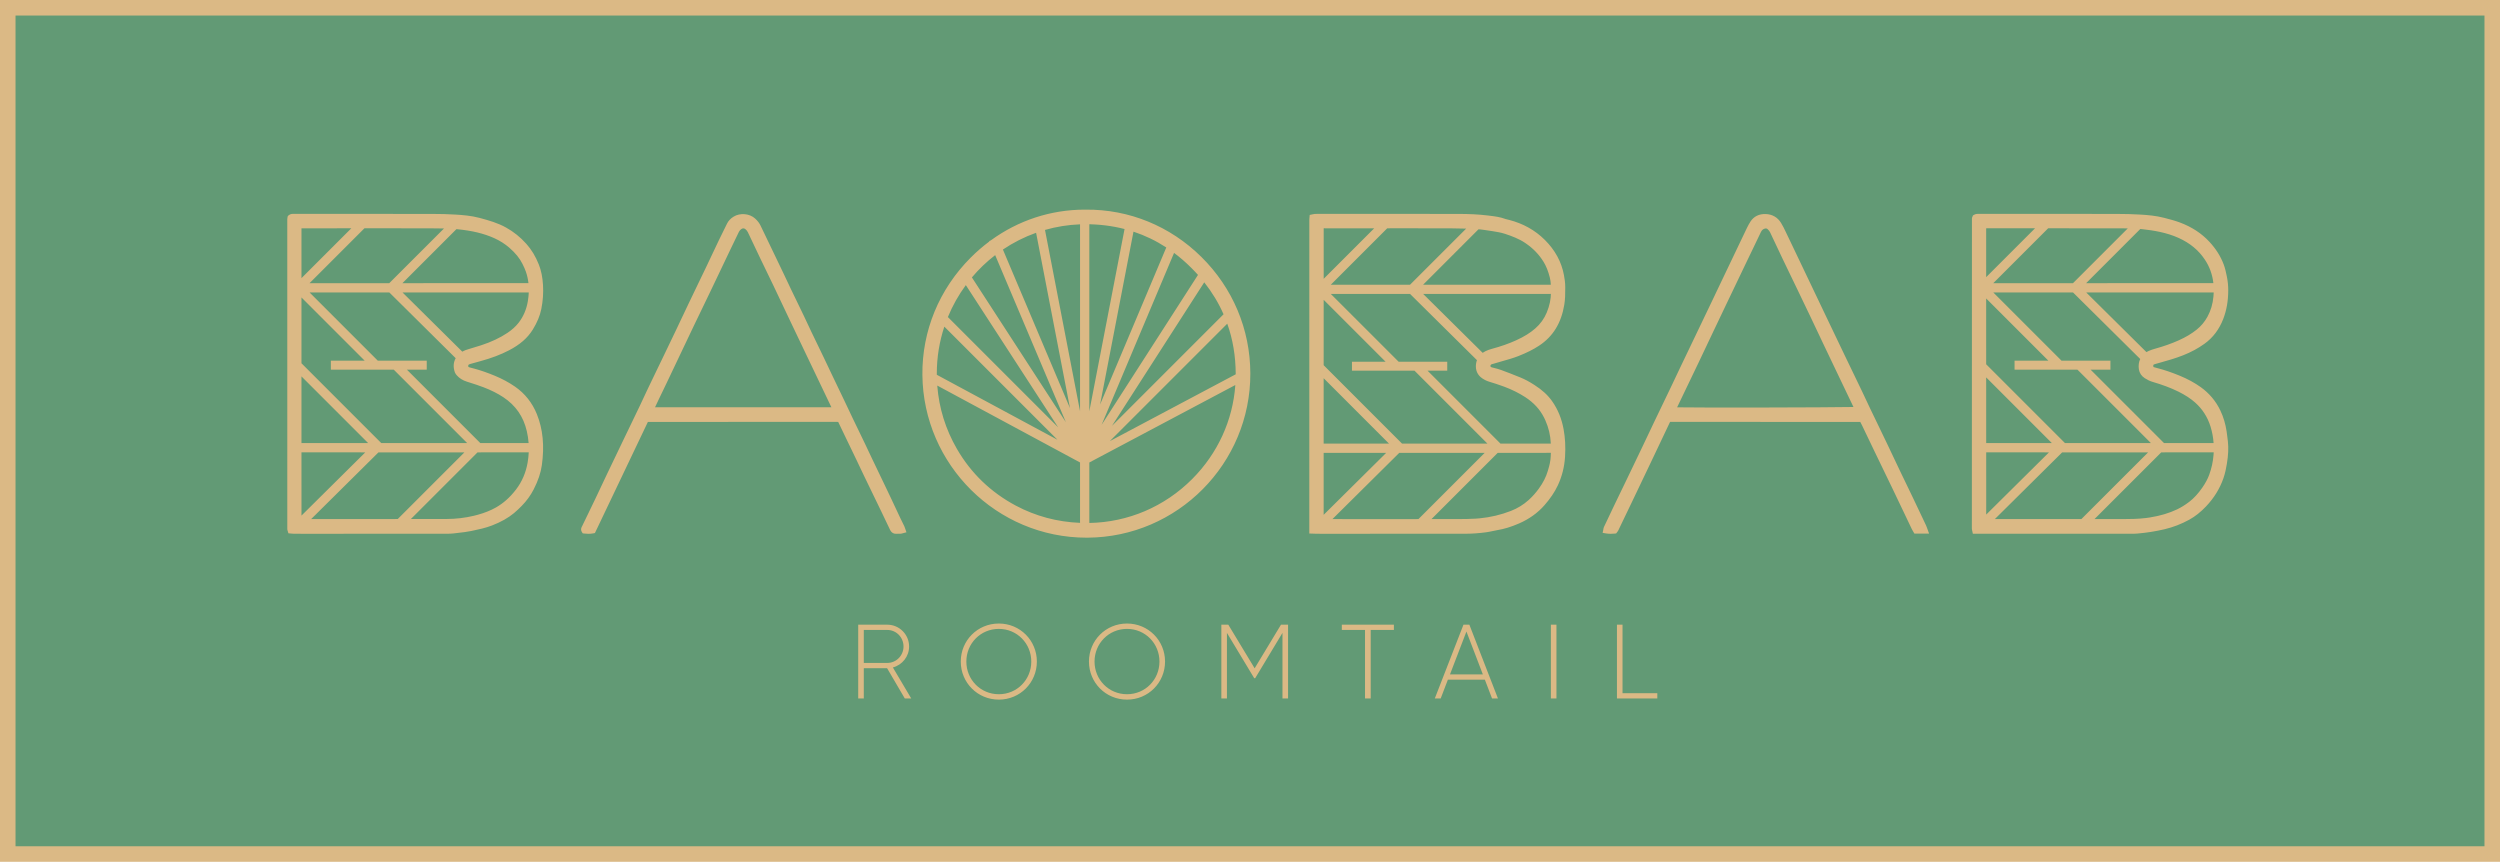
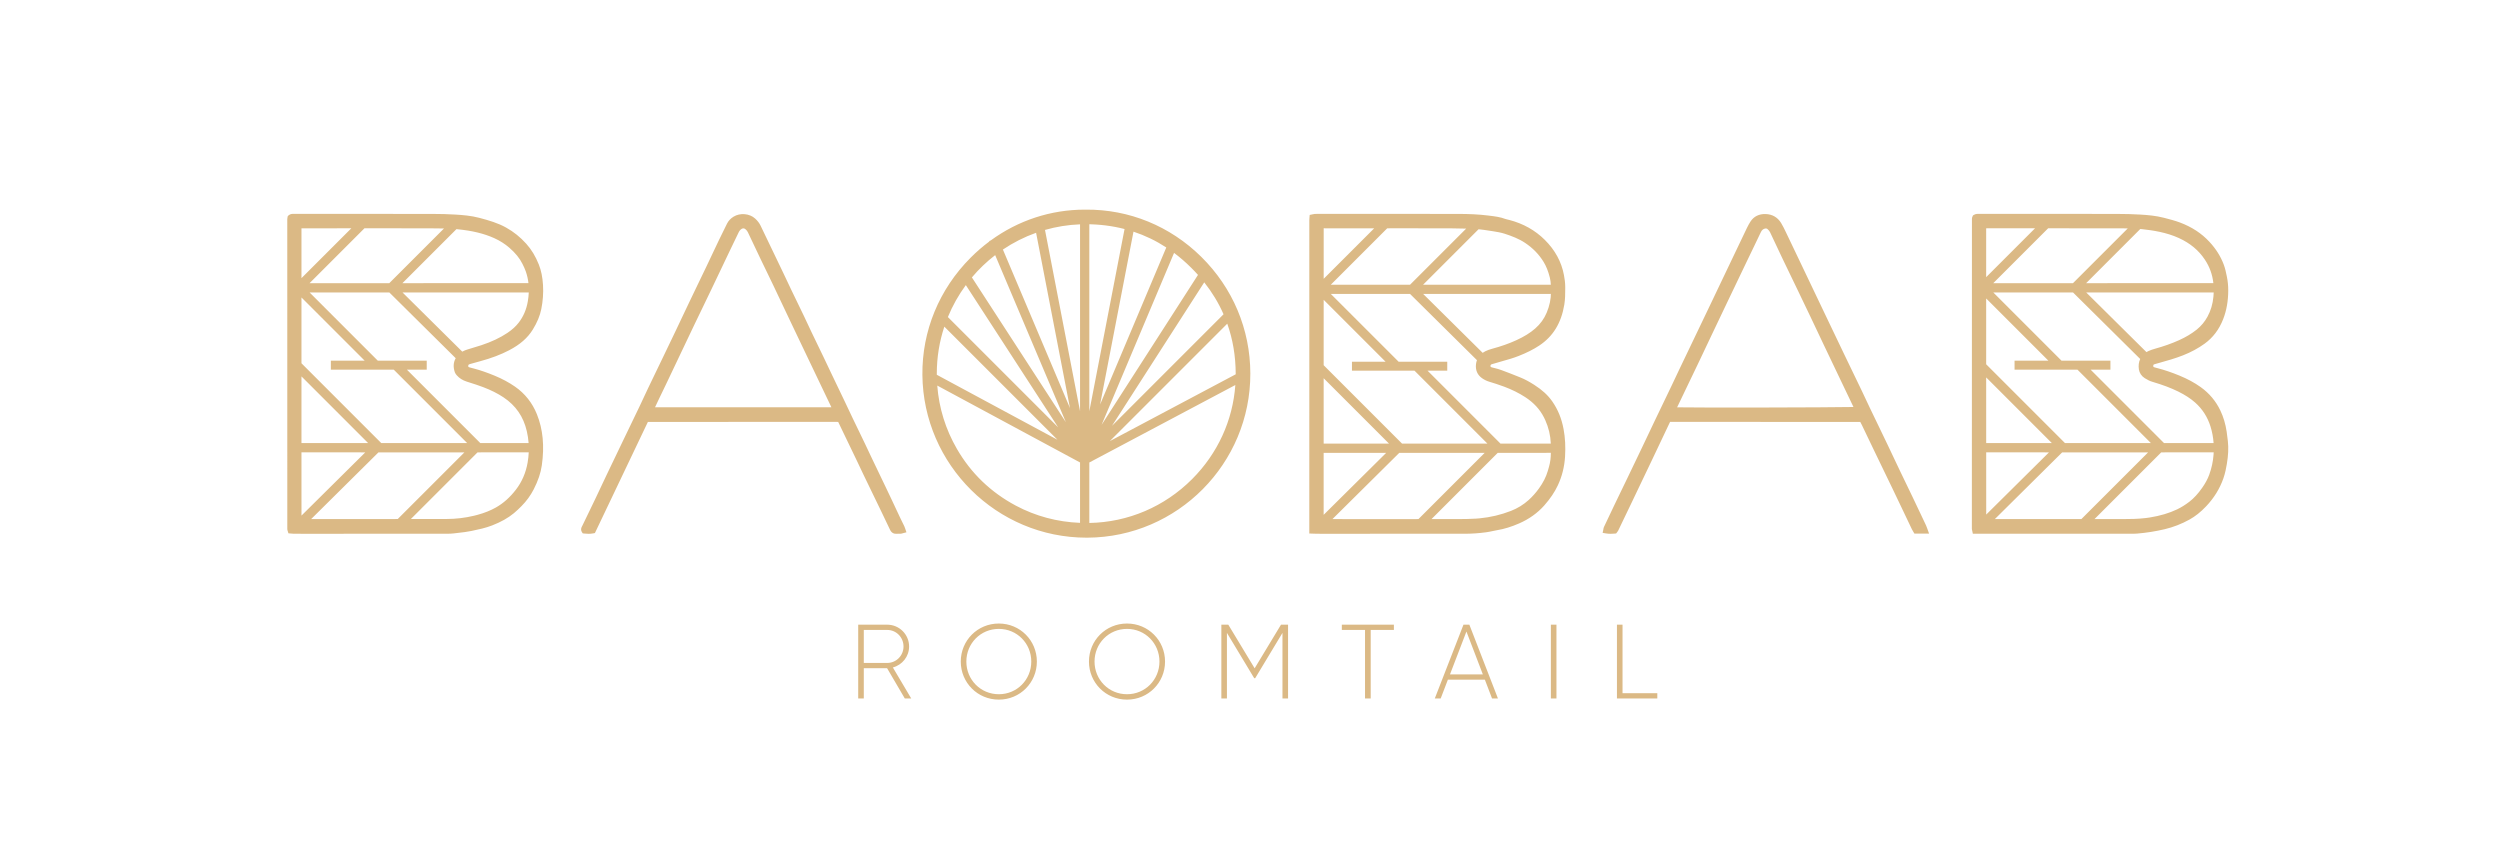
<svg xmlns="http://www.w3.org/2000/svg" width="322px" height="111px" viewBox="0 0 322 111" version="1.1">
  <title>Group 5</title>
  <g id="Page-1" stroke="none" stroke-width="1" fill="none" fill-rule="evenodd">
    <g id="Home" transform="translate(-638, -36)">
      <g id="Group-5" transform="translate(638, 36)">
-         <rect id="Rectangle" stroke="#DBB985" stroke-width="2" fill="#629A75" x="1" y="1" width="320" height="109" />
        <path d="M111.257,85.386 L114.283,85.386 C115.437,85.386 116.374,84.435 116.374,83.269 C116.374,82.087 115.437,81.137 114.283,81.137 L111.257,81.137 L111.257,85.386 Z M114.257,86.064 L111.257,86.064 L111.257,89.96 L110.537,89.96 L110.537,80.459 L114.283,80.459 C115.831,80.459 117.093,81.721 117.093,83.269 C117.093,84.559 116.211,85.644 115.002,85.97 L117.365,89.96 L116.537,89.96 L114.257,86.064 Z M132.829,85.209 C132.829,82.875 130.997,81.001 128.649,81.001 C126.299,81.001 124.466,82.875 124.466,85.209 C124.466,87.543 126.299,89.417 128.649,89.417 C130.997,89.417 132.829,87.543 132.829,85.209 M123.747,85.209 C123.747,82.495 125.905,80.31 128.649,80.31 C131.39,80.31 133.548,82.495 133.548,85.209 C133.548,87.924 131.39,90.111 128.649,90.111 C125.905,90.111 123.747,87.924 123.747,85.209 M149.338,85.209 C149.338,82.875 147.506,81.001 145.158,81.001 C142.808,81.001 140.976,82.875 140.976,85.209 C140.976,87.543 142.808,89.417 145.158,89.417 C147.506,89.417 149.338,87.543 149.338,85.209 M140.257,85.209 C140.257,82.495 142.414,80.31 145.158,80.31 C147.9,80.31 150.058,82.495 150.058,85.209 C150.058,87.924 147.9,90.111 145.158,90.111 C142.414,90.111 140.257,87.924 140.257,85.209 M165.902,89.96 L165.182,89.96 L165.182,81.517 L161.666,87.354 L161.545,87.354 L158.029,81.517 L158.029,89.96 L157.31,89.96 L157.31,80.459 L158.205,80.459 L161.598,86.078 L164.992,80.459 L165.902,80.459 L165.902,89.96 Z M179.533,81.137 L176.546,81.137 L176.546,89.96 L175.814,89.96 L175.814,81.137 L172.827,81.137 L172.827,80.459 L179.533,80.459 L179.533,81.137 Z M190.992,86.865 L188.876,81.341 L186.757,86.865 L190.992,86.865 Z M191.251,87.544 L186.487,87.544 L185.562,89.96 L184.803,89.96 L188.495,80.459 L189.254,80.459 L192.934,89.96 L192.174,89.96 L191.251,87.544 Z M199.752,89.961 L200.471,89.961 L200.471,80.46 L199.752,80.46 L199.752,89.961 Z M213.462,89.282 L213.462,89.96 L208.263,89.96 L208.263,80.458 L208.982,80.458 L208.982,89.282 L213.462,89.282 Z M37.758,27.547 L37.83,27.548 L37.898,27.55 C38.607,27.546 39.314,27.548 40.023,27.548 L44.526,27.548 C48.221,27.546 51.919,27.546 55.616,27.552 C56.769,27.554 57.731,27.581 58.643,27.636 C59.588,27.694 60.686,27.778 61.744,28.06 C62.999,28.394 64.124,28.718 65.19,29.314 C66.164,29.857 67.012,30.539 67.784,31.398 C68.452,32.14 68.981,33.015 69.401,34.073 C69.704,34.835 69.88,35.7 69.94,36.716 C70.002,37.731 69.928,38.773 69.719,39.807 C69.547,40.67 69.187,41.535 68.622,42.451 C67.954,43.532 66.983,44.38 65.565,45.119 C64.498,45.676 63.282,46.137 61.85,46.525 C61.412,46.644 60.973,46.764 60.537,46.889 C60.36,46.94 60.345,46.983 60.329,47.022 C60.3,47.104 60.295,47.176 60.316,47.221 C60.338,47.265 60.396,47.293 60.441,47.308 C60.573,47.351 60.708,47.383 60.843,47.416 C60.922,47.437 61.002,47.455 61.081,47.478 C61.903,47.699 62.765,47.997 63.713,48.389 C64.676,48.786 65.558,49.26 66.335,49.8 C67.613,50.687 68.56,51.882 69.153,53.354 C69.93,55.285 70.139,57.436 69.788,59.926 C69.649,60.913 69.305,61.928 68.74,63.031 C68.336,63.817 67.813,64.537 67.187,65.169 C66.883,65.473 66.56,65.795 66.195,66.095 C65.431,66.724 64.539,67.225 63.39,67.674 C62.537,68.006 61.646,68.193 60.785,68.373 L60.687,68.393 C60.143,68.508 59.596,68.57 59.069,68.628 C58.85,68.654 58.632,68.678 58.415,68.705 C58.117,68.744 57.824,68.744 57.54,68.744 C52.356,68.746 47.189,68.748 42.022,68.75 L38.208,68.749 L37.854,68.748 C37.746,68.746 37.639,68.736 37.533,68.724 L37.146,68.69 L37.054,68.378 C37.031,68.32 37.004,68.239 37.004,68.138 C37.001,54.835 36.999,41.532 37.001,28.228 C37.001,28.136 37.018,28.059 37.031,28.002 L37.057,27.855 L37.18,27.727 C37.422,27.533 37.677,27.543 37.83,27.548 Z M59.816,58.265 L48.746,58.265 L40.075,66.858 L40.294,66.859 C43.166,66.857 46.038,66.855 48.91,66.853 L51.227,66.851 L59.816,58.265 Z M68.101,58.264 L61.505,58.265 L52.92,66.849 L57.526,66.845 C58.711,66.844 59.891,66.705 61.04,66.43 L61.53,66.304 C62.422,66.059 63.189,65.751 63.874,65.364 C64.837,64.818 65.68,64.067 66.45,63.067 C67.228,62.06 67.735,60.88 67.961,59.56 C68.035,59.127 68.082,58.695 68.101,58.264 Z M38.83,63.819 L38.831,66.408 L47.048,58.265 L38.829,58.264 L38.83,63.819 Z M58.694,46.137 L50.144,37.667 L39.874,37.667 L48.664,46.458 L54.963,46.458 L54.963,47.614 L52.41,47.614 L61.865,57.069 L68.086,57.07 C68.048,56.552 67.971,56.04 67.853,55.534 C67.418,53.658 66.433,52.232 64.84,51.17 C64.104,50.68 63.254,50.252 62.244,49.867 C61.665,49.646 61.061,49.452 60.475,49.267 L60.119,49.153 C59.584,48.981 59.167,48.718 58.841,48.348 C58.749,48.241 58.643,48.12 58.586,47.959 C58.353,47.288 58.389,46.676 58.694,46.137 Z M38.829,48.48 L38.829,57.069 L47.417,57.069 L38.829,48.48 Z M38.829,38.313 L38.829,46.79 L49.108,57.069 L60.174,57.069 L50.719,47.614 L42.614,47.614 L42.614,46.458 L46.974,46.458 L38.829,38.313 Z M68.106,37.667 L51.843,37.667 L59.541,45.291 C59.791,45.149 60.041,45.062 60.242,45.003 C60.841,44.825 61.419,44.654 61.991,44.465 C63.306,44.032 64.407,43.511 65.358,42.876 C65.964,42.468 66.44,42.035 66.813,41.55 C67.416,40.77 67.81,39.845 67.985,38.802 C68.05,38.413 68.091,38.035 68.106,37.667 Z M58.901,29.525 C58.864,29.521 58.826,29.518 58.789,29.514 L51.832,36.472 L68.066,36.471 C68.008,35.964 67.897,35.473 67.733,34.993 C67.623,34.671 67.478,34.356 67.291,33.983 C66.928,33.255 66.392,32.595 65.606,31.91 C65.039,31.417 64.387,31.001 63.664,30.676 C62.33,30.076 60.817,29.71 58.901,29.525 Z M52.947,29.402 L50.222,29.403 L46.94,29.404 L39.872,36.472 L50.14,36.472 L57.184,29.429 C56.695,29.417 56.206,29.414 55.724,29.412 L55.673,29.41 C53.856,29.4 52.039,29.401 50.222,29.403 Z M45.25,29.404 L39.068,29.407 C38.991,29.407 38.912,29.41 38.83,29.413 L38.829,35.825 L45.25,29.404 Z M169.69,27.548 L169.792,27.549 L174.516,27.548 C178.9,27.548 183.286,27.548 187.67,27.551 C189.263,27.551 190.479,27.614 191.614,27.753 L191.828,27.779 C192.518,27.863 193.231,27.948 193.923,28.212 C194.012,28.246 194.106,28.265 194.198,28.284 C194.263,28.298 194.327,28.311 194.39,28.328 C196.183,28.791 197.726,29.656 198.975,30.899 C200.297,32.213 201.124,33.739 201.437,35.436 C201.521,35.884 201.605,36.419 201.602,36.974 L201.602,37.167 C201.6,37.845 201.598,38.546 201.482,39.244 C201.088,41.616 200.028,43.341 198.24,44.519 C197.499,45.009 196.654,45.434 195.586,45.855 C194.913,46.12 194.219,46.316 193.546,46.504 C193.178,46.609 192.809,46.711 192.443,46.826 C192.392,46.843 192.337,46.857 192.284,46.871 C192.227,46.886 192.169,46.9 192.116,46.92 C192.008,46.963 191.946,47.073 191.972,47.181 C191.982,47.225 191.994,47.276 192.16,47.321 L192.438,47.391 C192.739,47.468 193.053,47.547 193.359,47.66 C194.08,47.924 194.841,48.218 195.824,48.617 C196.38,48.842 196.945,49.143 197.606,49.566 C198.631,50.22 199.365,50.893 199.922,51.686 C200.658,52.74 201.139,53.913 201.389,55.271 C201.595,56.382 201.657,57.547 201.578,58.831 C201.499,60.131 201.184,61.374 200.643,62.525 C200.237,63.39 199.668,64.233 198.905,65.098 C198.036,66.079 196.944,66.86 195.659,67.418 C194.657,67.855 193.741,68.137 192.857,68.281 C192.65,68.315 192.445,68.36 192.239,68.405 C191.967,68.463 191.686,68.523 191.4,68.56 C190.47,68.685 189.554,68.747 188.679,68.747 L188.667,68.747 C185.987,68.745 183.305,68.747 180.624,68.749 L176.853,68.749 C175.862,68.75 174.87,68.75 173.879,68.75 L171.781,68.75 L169.683,68.749 C169.551,68.749 169.419,68.744 169.267,68.738 L168.638,68.716 L168.64,28.351 C168.64,28.27 168.647,28.191 168.654,28.102 L168.688,27.683 L169.075,27.602 C169.167,27.58 169.255,27.561 169.342,27.554 C169.457,27.546 169.573,27.546 169.69,27.548 Z M191.229,58.327 L180.227,58.327 L171.618,66.859 L174.581,66.862 C176.772,66.862 178.963,66.862 181.153,66.862 L182.695,66.86 L191.229,58.327 Z M199.749,58.325 L192.907,58.327 L184.376,66.859 L187.725,66.856 C188.463,66.855 189.281,66.854 190.097,66.8 L190.585,66.76 C191.963,66.63 193.318,66.308 194.609,65.805 C195.462,65.471 196.233,64.998 196.896,64.397 C197.375,63.964 197.815,63.469 198.206,62.929 C198.756,62.169 199.131,61.429 199.353,60.669 L199.387,60.552 C199.477,60.254 199.559,59.972 199.617,59.686 C199.685,59.345 199.725,59.042 199.735,58.759 C199.741,58.607 199.746,58.462 199.749,58.325 Z M170.486,66.31 L178.541,58.327 L170.486,58.326 L170.486,66.31 Z M190.231,46.389 L181.616,37.86 L171.409,37.86 L180.147,46.595 L186.406,46.595 L186.406,47.743 L183.868,47.743 L193.265,57.14 L199.742,57.139 L199.742,57.105 C199.698,56.071 199.462,55.074 199.039,54.133 L198.872,53.783 C198.336,52.721 197.54,51.858 196.438,51.143 C195.64,50.626 194.731,50.174 193.738,49.803 C193.051,49.546 192.349,49.326 191.814,49.165 C191.496,49.07 191.198,48.924 190.905,48.724 C190.287,48.301 190.013,47.663 190.11,46.883 C190.133,46.708 190.173,46.544 190.231,46.389 Z M170.487,48.717 L170.487,57.139 L178.907,57.14 L170.487,48.717 Z M170.489,38.617 C170.488,41.425 170.488,44.232 170.487,47.039 L180.587,57.14 L191.585,57.14 L182.188,47.743 L174.132,47.743 L174.132,46.595 L178.467,46.595 Z M199.756,37.859 L183.305,37.86 L190.967,45.446 C191.074,45.369 191.191,45.3 191.318,45.238 C191.571,45.113 191.854,45.011 192.178,44.923 C193.334,44.613 194.351,44.254 195.288,43.827 C196.305,43.363 197.082,42.882 197.733,42.313 C198.392,41.74 198.891,41.05 199.218,40.262 C199.588,39.368 199.766,38.513 199.761,37.652 L199.756,37.859 Z M190.654,29.551 L190.433,29.532 L183.295,36.671 L199.746,36.67 C199.73,36.357 199.695,36.053 199.62,35.758 C199.408,34.922 199.151,34.276 198.812,33.727 C198.221,32.766 197.451,31.971 196.452,31.298 C195.639,30.747 194.709,30.402 193.827,30.113 C193.325,29.949 192.779,29.861 192.296,29.784 L192.183,29.767 C191.513,29.661 190.819,29.55 190.145,29.508 Z M184.301,29.403 L181.756,29.404 L178.674,29.405 L171.409,36.671 L181.615,36.671 L188.84,29.447 C188.231,29.426 187.576,29.414 186.846,29.409 C185.151,29.401 183.452,29.402 181.756,29.404 Z M170.491,29.401 C170.491,31.57 170.49,33.74 170.49,35.91 L176.996,29.406 C174.919,29.406 172.841,29.406 170.765,29.407 C170.712,29.407 170.661,29.406 170.611,29.404 C170.568,29.402 170.529,29.401 170.491,29.401 Z M84.368,52.458 L84.382,52.425 C84.557,52.055 84.725,51.697 84.894,51.341 C85.047,51.024 85.199,50.708 85.353,50.391 C85.521,50.043 85.689,49.695 85.855,49.348 L88.573,43.63 C88.872,42.999 89.17,42.371 89.472,41.742 C89.797,41.068 90.123,40.393 90.448,39.72 C90.856,38.875 91.261,38.033 91.666,37.189 C92.118,36.243 92.568,35.298 93.019,34.352 L94.046,32.196 C94.214,31.845 94.384,31.496 94.553,31.145 C94.752,30.737 94.949,30.33 95.144,29.92 C95.233,29.732 95.353,29.592 95.507,29.49 C95.683,29.377 95.853,29.388 96.012,29.52 C96.156,29.639 96.259,29.768 96.327,29.915 C96.874,31.075 97.423,32.234 97.976,33.39 C98.227,33.909 98.478,34.426 98.728,34.943 C99.028,35.563 99.328,36.182 99.626,36.803 C100.074,37.745 100.521,38.69 100.968,39.636 C101.302,40.341 101.636,41.047 101.972,41.751 C102.481,42.823 102.993,43.895 103.505,44.965 L106.719,51.692 C106.843,51.948 106.964,52.203 107.086,52.46 L107.017,52.46 C99.478,52.46 91.938,52.46 84.399,52.458 C84.391,52.458 84.379,52.458 84.368,52.458 L84.368,52.458 Z M116.477,67.784 C116.394,67.609 116.308,67.436 116.222,67.263 C116.121,67.059 116.02,66.855 115.923,66.65 C115.714,66.212 115.508,65.77 115.303,65.33 L114.827,64.314 C114.558,63.742 114.285,63.17 114.011,62.6 L113.337,61.195 C113.015,60.524 112.691,59.853 112.371,59.18 C112.22,58.865 112.071,58.549 111.922,58.233 C111.758,57.882 111.591,57.531 111.424,57.179 C111.165,56.64 110.903,56.101 110.643,55.559 C110.376,55.01 110.11,54.46 109.845,53.908 C109.665,53.53 109.485,53.151 109.307,52.771 C109.149,52.436 108.992,52.1 108.831,51.766 L107.01,47.966 C106.872,47.675 106.733,47.382 106.596,47.091 C106.433,46.746 106.271,46.404 106.106,46.061 C105.868,45.563 105.627,45.066 105.387,44.57 C105.099,43.975 104.811,43.383 104.527,42.789 C104.364,42.448 104.203,42.104 104.044,41.761 C103.876,41.403 103.71,41.047 103.541,40.692 C103.258,40.102 102.972,39.512 102.686,38.923 C102.421,38.375 102.155,37.827 101.891,37.278 C101.708,36.897 101.528,36.514 101.349,36.132 C101.193,35.8 101.035,35.467 100.878,35.137 C100.461,34.265 100.044,33.395 99.626,32.527 L97.959,29.057 C97.804,28.734 97.576,28.436 97.262,28.15 C96.541,27.49 95.317,27.386 94.473,27.913 C94.099,28.146 93.822,28.442 93.647,28.793 L93.512,29.066 C93.205,29.684 92.897,30.302 92.599,30.926 C92.318,31.51 92.042,32.097 91.765,32.684 C91.496,33.256 91.226,33.828 90.953,34.399 C90.583,35.171 90.212,35.942 89.838,36.712 C89.463,37.492 89.088,38.269 88.717,39.048 C88.415,39.677 88.117,40.305 87.821,40.936 C87.564,41.482 87.305,42.027 87.047,42.571 C86.477,43.763 85.905,44.955 85.331,46.145 L84.509,47.849 C84.166,48.557 83.825,49.266 83.486,49.975 C83.307,50.35 83.132,50.726 82.957,51.101 C82.777,51.49 82.596,51.877 82.413,52.263 C81.974,53.179 81.532,54.093 81.092,55.006 L80.123,57.018 C79.477,58.361 78.832,59.702 78.191,61.046 C77.96,61.529 77.732,62.014 77.504,62.499 C77.247,63.047 76.989,63.595 76.729,64.141 C76.415,64.794 76.1,65.444 75.787,66.095 C75.519,66.645 75.254,67.195 74.989,67.746 L74.966,67.787 C74.903,67.9 74.737,68.202 74.956,68.541 L75.059,68.698 L75.245,68.72 C75.412,68.739 75.595,68.755 75.793,68.755 C75.99,68.755 76.203,68.739 76.431,68.695 L76.626,68.655 L83.447,54.345 C91.489,54.34 99.53,54.337 107.57,54.335 C107.699,54.335 107.829,54.34 107.959,54.343 L109.132,56.782 C109.54,57.626 109.946,58.471 110.353,59.317 C110.492,59.61 110.631,59.902 110.769,60.195 C110.924,60.521 111.078,60.848 111.234,61.173 C111.645,62.024 112.056,62.874 112.468,63.725 L113.52,65.898 C113.895,66.676 114.272,67.455 114.638,68.238 C114.852,68.693 115.21,68.768 115.474,68.75 C115.554,68.744 115.637,68.746 115.719,68.748 C115.81,68.748 115.902,68.75 115.995,68.744 C116.096,68.739 116.181,68.714 116.255,68.69 L116.751,68.56 L116.572,68.037 C116.543,67.941 116.515,67.861 116.477,67.784 L116.477,67.784 Z M238.726,52.421 C235.457,52.486 218.805,52.522 216.012,52.464 L217.017,50.369 C217.607,49.141 218.197,47.913 218.785,46.684 C219.112,45.999 219.437,45.312 219.761,44.625 L220.477,43.115 C221.124,41.751 221.773,40.388 222.424,39.028 C223.311,37.174 224.198,35.322 225.085,33.469 L225.74,32.111 C226.092,31.377 226.445,30.644 226.795,29.909 C226.918,29.65 227.075,29.508 227.303,29.445 C227.48,29.395 227.577,29.438 227.67,29.518 C227.82,29.65 227.921,29.779 227.988,29.923 C228.524,31.068 229.064,32.212 229.608,33.355 C229.951,34.069 230.295,34.781 230.639,35.494 L231.461,37.198 C232.038,38.4 232.617,39.602 233.191,40.806 C233.498,41.448 233.802,42.092 234.106,42.736 C234.356,43.267 234.607,43.798 234.859,44.327 C235.546,45.769 236.234,47.211 236.923,48.651 L238.726,52.421 Z M248.085,67.695 C247.977,67.461 247.864,67.226 247.753,66.991 L247.131,65.681 C246.893,65.178 246.655,64.672 246.414,64.171 C246.155,63.628 245.893,63.087 245.633,62.547 C245.343,61.949 245.054,61.352 244.768,60.754 C244.499,60.189 244.232,59.622 243.963,59.057 C243.675,58.449 243.389,57.841 243.098,57.233 C242.703,56.406 242.304,55.579 241.905,54.753 C241.555,54.031 241.208,53.308 240.86,52.585 C240.694,52.234 240.528,51.883 240.363,51.532 C240.194,51.167 240.023,50.804 239.85,50.441 C239.469,49.65 239.087,48.859 238.706,48.067 C238.324,47.278 237.942,46.487 237.563,45.695 C236.847,44.205 236.135,42.714 235.423,41.22 L231.184,32.334 C230.816,31.56 230.447,30.786 230.074,30.013 L230.014,29.887 C229.828,29.498 229.636,29.097 229.403,28.717 C228.956,27.989 228.267,27.592 227.411,27.569 C226.567,27.542 225.901,27.873 225.479,28.511 C225.313,28.763 225.157,29.041 225.015,29.337 C224.678,30.036 224.346,30.736 224.012,31.436 L221.102,37.532 C220.932,37.889 220.763,38.247 220.592,38.605 L216.293,47.583 C216.153,47.877 216.014,48.172 215.875,48.468 C215.7,48.84 215.526,49.211 215.348,49.581 L214.322,51.717 C213.911,52.571 213.5,53.424 213.09,54.281 C212.804,54.878 212.522,55.478 212.238,56.077 C211.981,56.62 211.722,57.165 211.464,57.706 C210.828,59.036 210.189,60.365 209.551,61.694 L208.818,63.21 C208.52,63.826 208.222,64.445 207.925,65.061 C207.477,65.996 207.033,66.931 206.591,67.87 C206.543,67.969 206.53,68.065 206.518,68.142 C206.514,68.17 206.509,68.197 206.504,68.228 L206.418,68.632 L206.826,68.702 C207.05,68.74 207.261,68.754 207.456,68.754 C207.646,68.754 207.823,68.742 207.984,68.726 L208.155,68.711 L208.299,68.527 C208.336,68.483 208.381,68.43 208.419,68.353 C209.021,67.104 209.623,65.854 210.22,64.602 C211.085,62.795 211.946,60.99 212.806,59.184 C213.214,58.324 213.623,57.464 214.031,56.603 L215.063,54.426 C215.079,54.395 215.096,54.364 215.113,54.335 L239.605,54.347 L239.611,54.359 C239.675,54.478 239.748,54.613 239.814,54.752 C240.057,55.255 240.298,55.762 240.54,56.267 C240.827,56.87 241.117,57.475 241.408,58.076 C241.744,58.774 242.081,59.471 242.418,60.168 C242.862,61.083 243.306,61.996 243.744,62.912 C244.237,63.938 244.727,64.965 245.215,65.993 L246.237,68.139 C246.284,68.235 246.338,68.325 246.393,68.418 L246.573,68.724 L248.464,68.724 L248.205,68.007 C248.162,67.884 248.128,67.788 248.085,67.695 L248.085,67.695 Z M139.845,27.001 C145.426,26.954 150.702,29.109 154.73,33.086 C158.786,37.09 161.028,42.421 161.043,48.095 C161.077,59.701 151.665,69.192 140.062,69.252 L139.951,69.252 C128.393,69.252 118.917,59.872 118.804,48.29 C118.749,42.626 120.957,37.264 125.019,33.188 C125.78,32.424 126.587,31.726 127.432,31.097 L127.413,31.05 L127.614,30.963 C131.149,28.387 135.341,27.001 139.713,27.001 Z M159.111,49.591 L140.305,59.569 L140.305,67.358 C145.301,67.268 149.99,65.268 153.549,61.703 C156.84,58.402 158.785,54.147 159.111,49.591 Z M120.719,49.66 C120.941,52.556 121.79,55.293 123.25,57.817 C125.062,60.951 127.617,63.41 130.843,65.128 C133.386,66.481 136.162,67.226 139.109,67.344 L139.11,59.566 Z M158.072,41.69 L142.946,56.816 L159.158,48.211 L159.159,48.136 C159.15,45.853 158.786,43.702 158.072,41.69 Z M121.63,42.072 C121.001,43.972 120.66,46.002 120.66,48.11 C120.66,48.164 120.661,48.218 120.661,48.272 L136.2,56.641 Z M124.399,36.722 C123.469,37.985 122.689,39.366 122.087,40.837 L136.289,55.04 Z M155.107,36.365 L143.225,54.846 L157.592,40.479 C156.956,39.027 156.127,37.655 155.107,36.365 Z M151.219,32.574 L141.884,54.723 L154.301,35.407 C154.019,35.092 153.726,34.783 153.42,34.48 C152.716,33.779 151.982,33.144 151.219,32.574 Z M128.178,32.86 C127.079,33.707 126.073,34.67 125.18,35.731 L137.284,54.379 Z M140.305,28.885 L140.305,52.972 L144.842,29.499 C143.26,29.089 141.596,28.882 139.855,28.879 L140.305,28.885 Z M139.11,28.894 C137.551,28.954 136.039,29.202 134.595,29.615 L139.11,52.966 Z M133.449,29.982 C131.927,30.524 130.493,31.253 129.174,32.141 L137.815,52.567 Z M145.993,29.838 L141.691,52.102 L150.218,31.874 C148.889,31.008 147.48,30.329 145.993,29.838 Z M254.845,27.543 L254.944,27.547 C254.982,27.548 255.021,27.55 255.061,27.55 C256.515,27.547 257.967,27.548 259.417,27.548 L260.548,27.548 L263.826,27.547 C266.742,27.547 269.655,27.545 272.572,27.552 C273.747,27.555 274.724,27.581 275.649,27.636 C276.631,27.694 277.679,27.783 278.699,28.047 L278.823,28.079 C279.461,28.244 280.123,28.415 280.758,28.651 C282.308,29.232 283.558,30.049 284.58,31.153 C285.416,32.057 286.017,33.011 286.416,34.071 C286.605,34.572 286.711,35.087 286.812,35.585 L286.826,35.657 C286.942,36.224 286.999,36.815 286.997,37.413 C286.992,38.784 286.778,39.995 286.341,41.114 C285.825,42.437 285.019,43.499 283.945,44.272 C283.118,44.868 282.212,45.357 281.179,45.765 C280.172,46.162 279.126,46.457 278.114,46.739 L277.715,46.851 C277.646,46.87 277.576,46.887 277.507,46.912 C277.345,46.972 277.345,46.984 277.34,47.138 C277.336,47.255 277.362,47.265 277.427,47.291 C277.54,47.334 277.658,47.361 277.775,47.39 L277.889,47.419 C278.797,47.654 279.725,47.971 280.729,48.383 C281.768,48.812 282.655,49.293 283.445,49.856 C284.553,50.647 285.408,51.665 285.985,52.881 C286.382,53.716 286.647,54.607 286.795,55.604 C286.855,56.006 286.903,56.412 286.949,56.818 C287.046,57.707 287.005,58.642 286.817,59.76 C286.731,60.274 286.605,60.949 286.372,61.611 C285.909,62.939 285.159,64.153 284.142,65.222 C283.445,65.955 282.743,66.513 281.994,66.927 C280.979,67.487 279.908,67.903 278.812,68.162 C277.665,68.434 276.475,68.623 275.274,68.724 C274.993,68.748 274.716,68.748 274.445,68.746 L274.291,68.746 L255.15,68.749 L254.103,68.749 L254.038,68.433 C254.028,68.386 254.019,68.35 254.011,68.32 C253.994,68.246 253.975,68.171 253.975,68.08 C253.975,54.773 253.98,41.466 253.985,28.161 C253.985,28.029 254.037,27.93 254.064,27.877 L254.117,27.75 L254.242,27.673 C254.499,27.526 254.756,27.538 254.944,27.547 Z M276.678,58.265 L265.608,58.265 L256.935,66.859 C262.421,66.861 267.908,66.862 273.394,66.859 L268.08,66.859 L276.678,58.265 Z M285.123,58.264 L278.366,58.265 L269.771,66.859 L273.394,66.859 C274.354,66.857 275.368,66.846 276.391,66.722 L276.903,66.65 C278.242,66.434 279.388,66.093 280.41,65.607 C280.936,65.355 281.453,65.033 281.989,64.624 C282.57,64.177 283.113,63.586 283.649,62.819 C284.056,62.237 284.349,61.692 284.546,61.152 C284.853,60.305 285.036,59.469 285.103,58.594 C285.111,58.483 285.118,58.373 285.123,58.264 Z M255.824,66.277 L263.909,58.265 L255.822,58.264 L255.824,66.277 Z M275.658,46.238 L267.005,37.667 L256.735,37.667 L265.525,46.458 L271.824,46.458 L271.824,47.614 L269.271,47.614 L278.726,57.069 L285.111,57.069 C285.061,56.337 284.93,55.634 284.717,54.944 C284.337,53.718 283.668,52.675 282.727,51.841 C282.145,51.327 281.439,50.868 280.569,50.437 C279.617,49.968 278.559,49.569 277.239,49.18 C276.915,49.086 276.598,48.935 276.24,48.705 C275.827,48.442 275.56,48.041 275.488,47.58 C275.412,47.09 275.474,46.63 275.658,46.238 Z M255.819,48.609 L255.821,57.069 L264.279,57.069 L255.819,48.609 Z M255.818,38.441 C255.818,41.267 255.818,44.093 255.819,46.919 L265.969,57.069 L277.036,57.069 L267.58,47.614 L259.475,47.614 L259.475,46.458 L263.835,46.458 Z M285.124,37.667 L268.704,37.667 L276.461,45.351 C276.547,45.299 276.637,45.252 276.732,45.21 C276.995,45.094 277.28,44.994 277.579,44.912 C278.686,44.607 279.688,44.253 280.643,43.825 C281.537,43.424 282.289,42.973 282.943,42.448 C283.51,41.99 283.972,41.436 284.32,40.798 C284.752,40.007 285.003,39.156 285.091,38.199 C285.107,38.019 285.118,37.841 285.124,37.667 Z M275.961,29.523 C275.864,29.512 275.766,29.503 275.669,29.494 L268.694,36.472 L285.082,36.471 C284.959,35.355 284.595,34.353 283.983,33.436 C283.178,32.227 282.08,31.318 280.628,30.655 C279.037,29.93 277.298,29.67 275.961,29.523 Z M266.794,29.405 L263.801,29.404 L256.733,36.472 L267.002,36.472 L274.057,29.417 C273.76,29.412 273.462,29.41 273.161,29.41 C268.915,29.403 264.672,29.405 260.426,29.405 Z M262.111,29.404 L255.938,29.404 L255.818,29.406 C255.818,31.503 255.818,33.6 255.818,35.697 L262.111,29.404 Z" id="Combined-Shape" fill="#DBB985" />
      </g>
    </g>
  </g>
</svg>